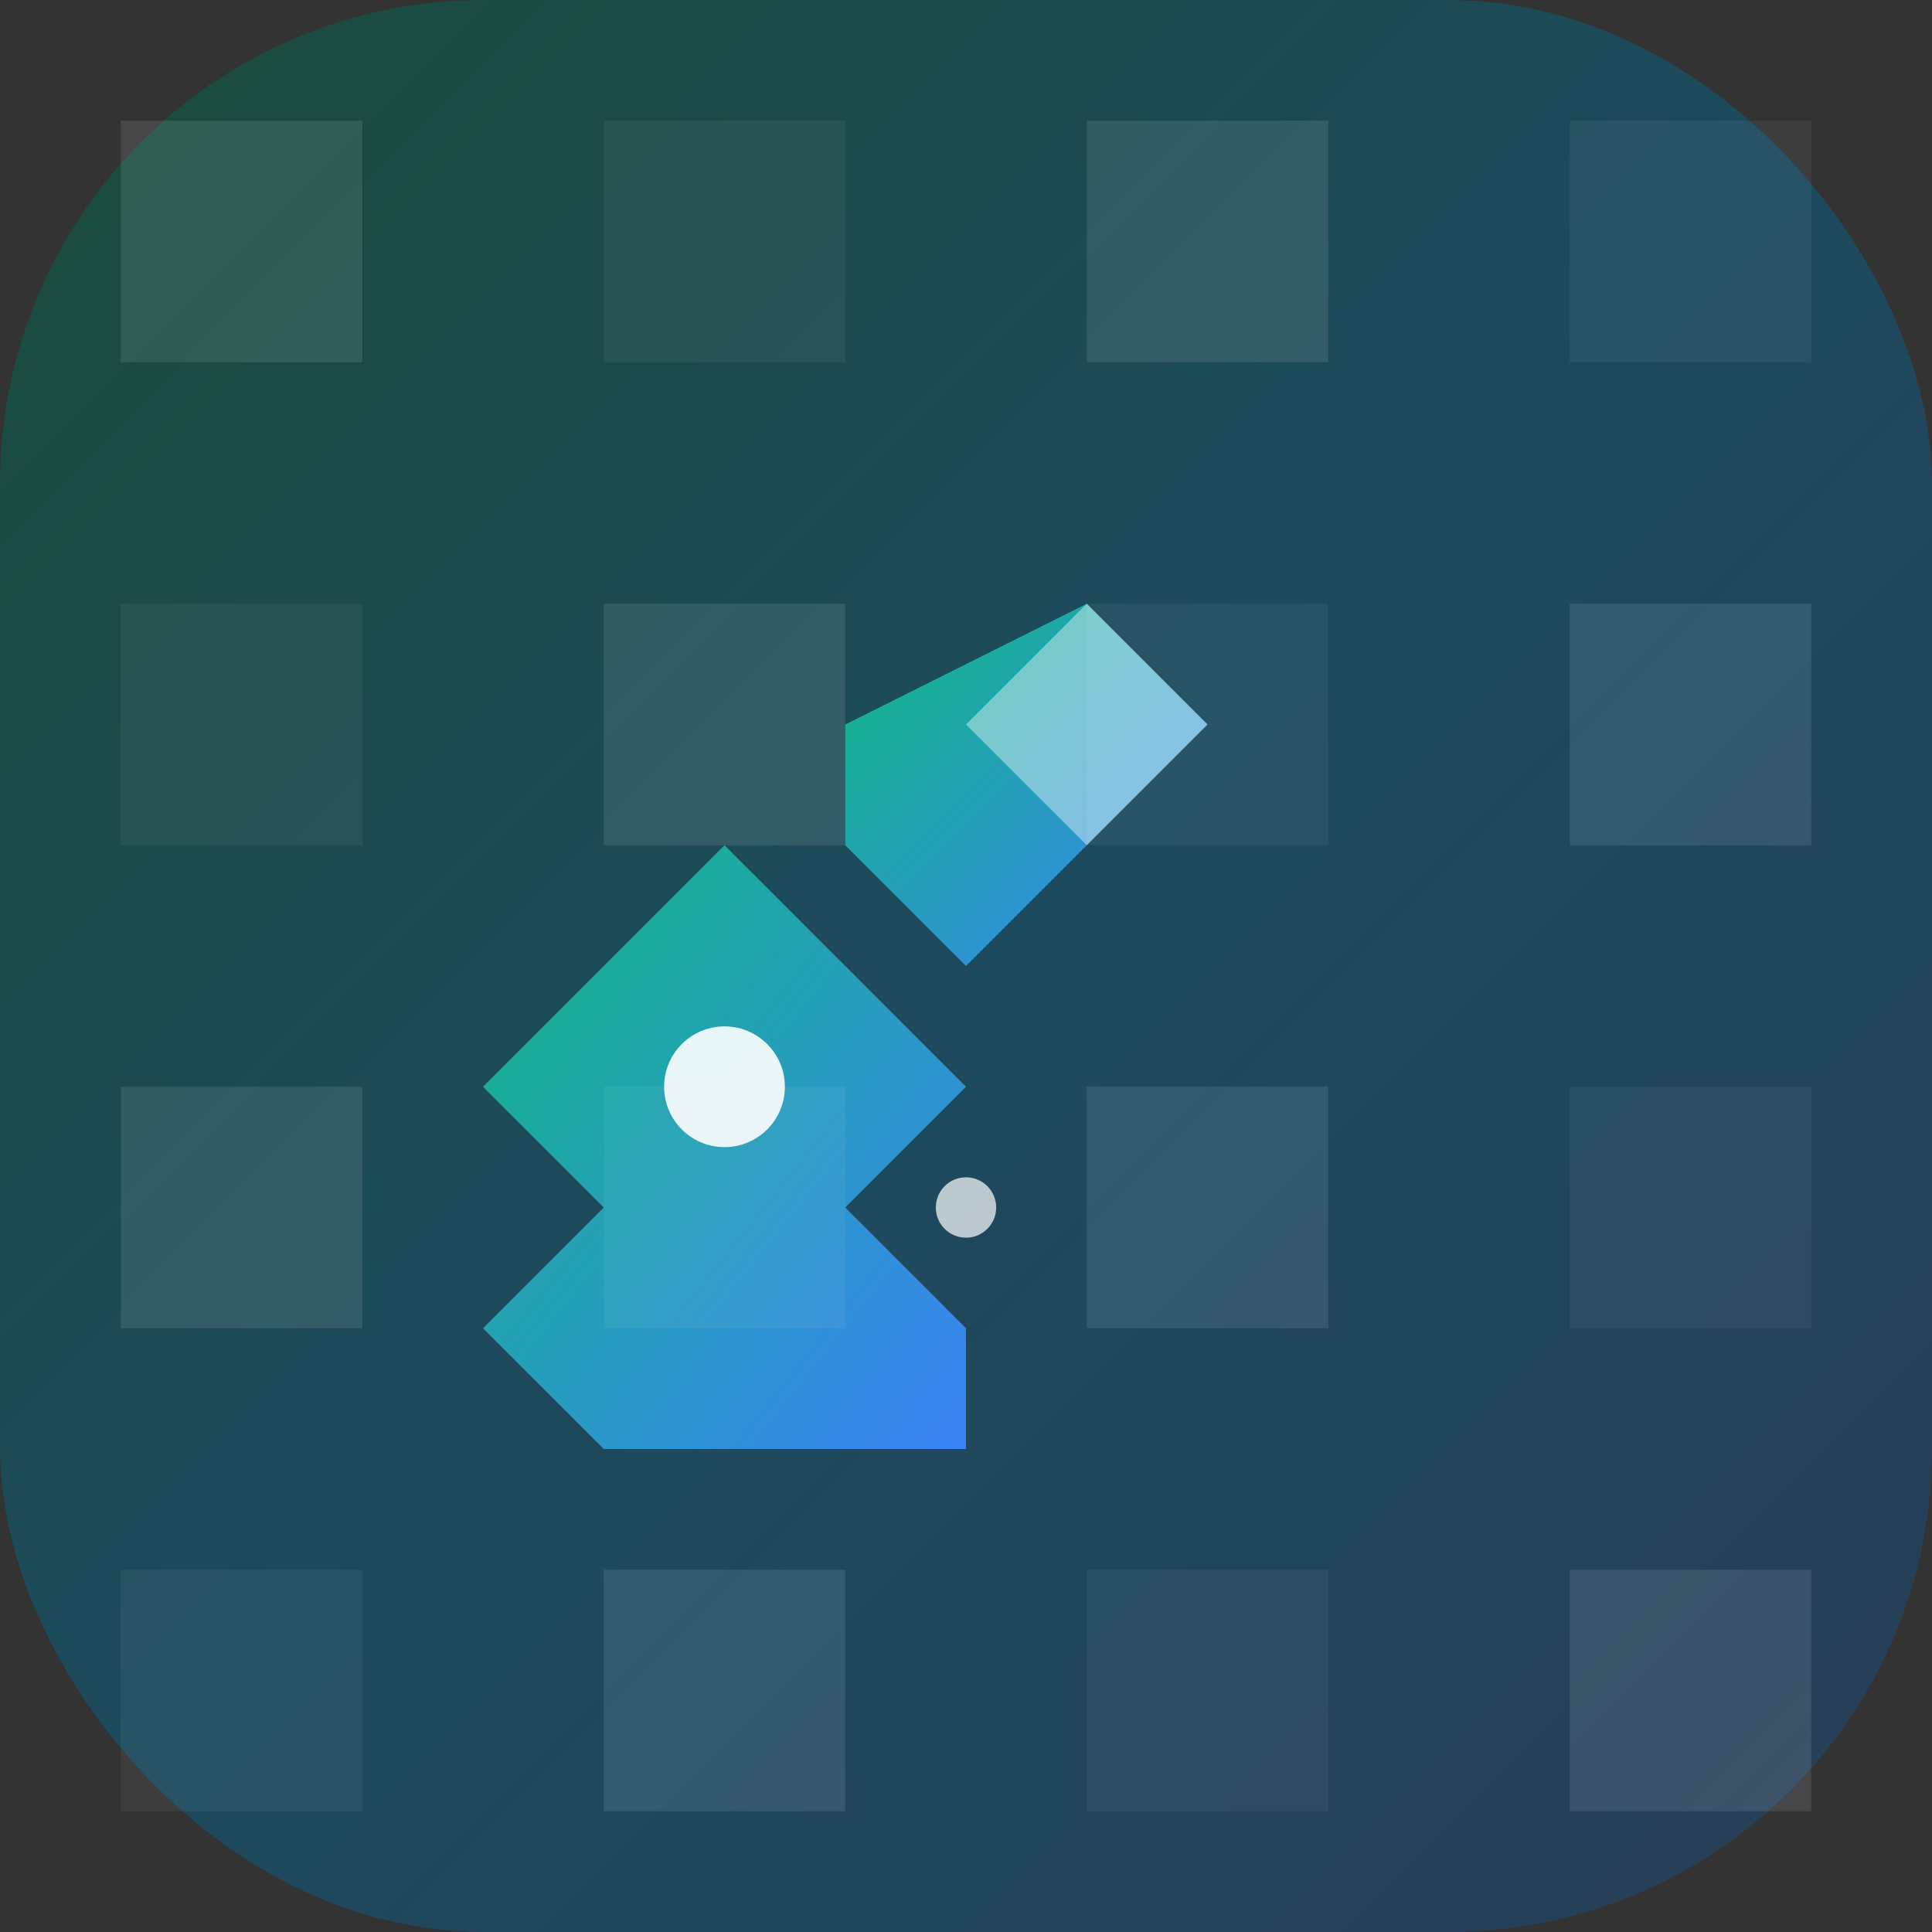
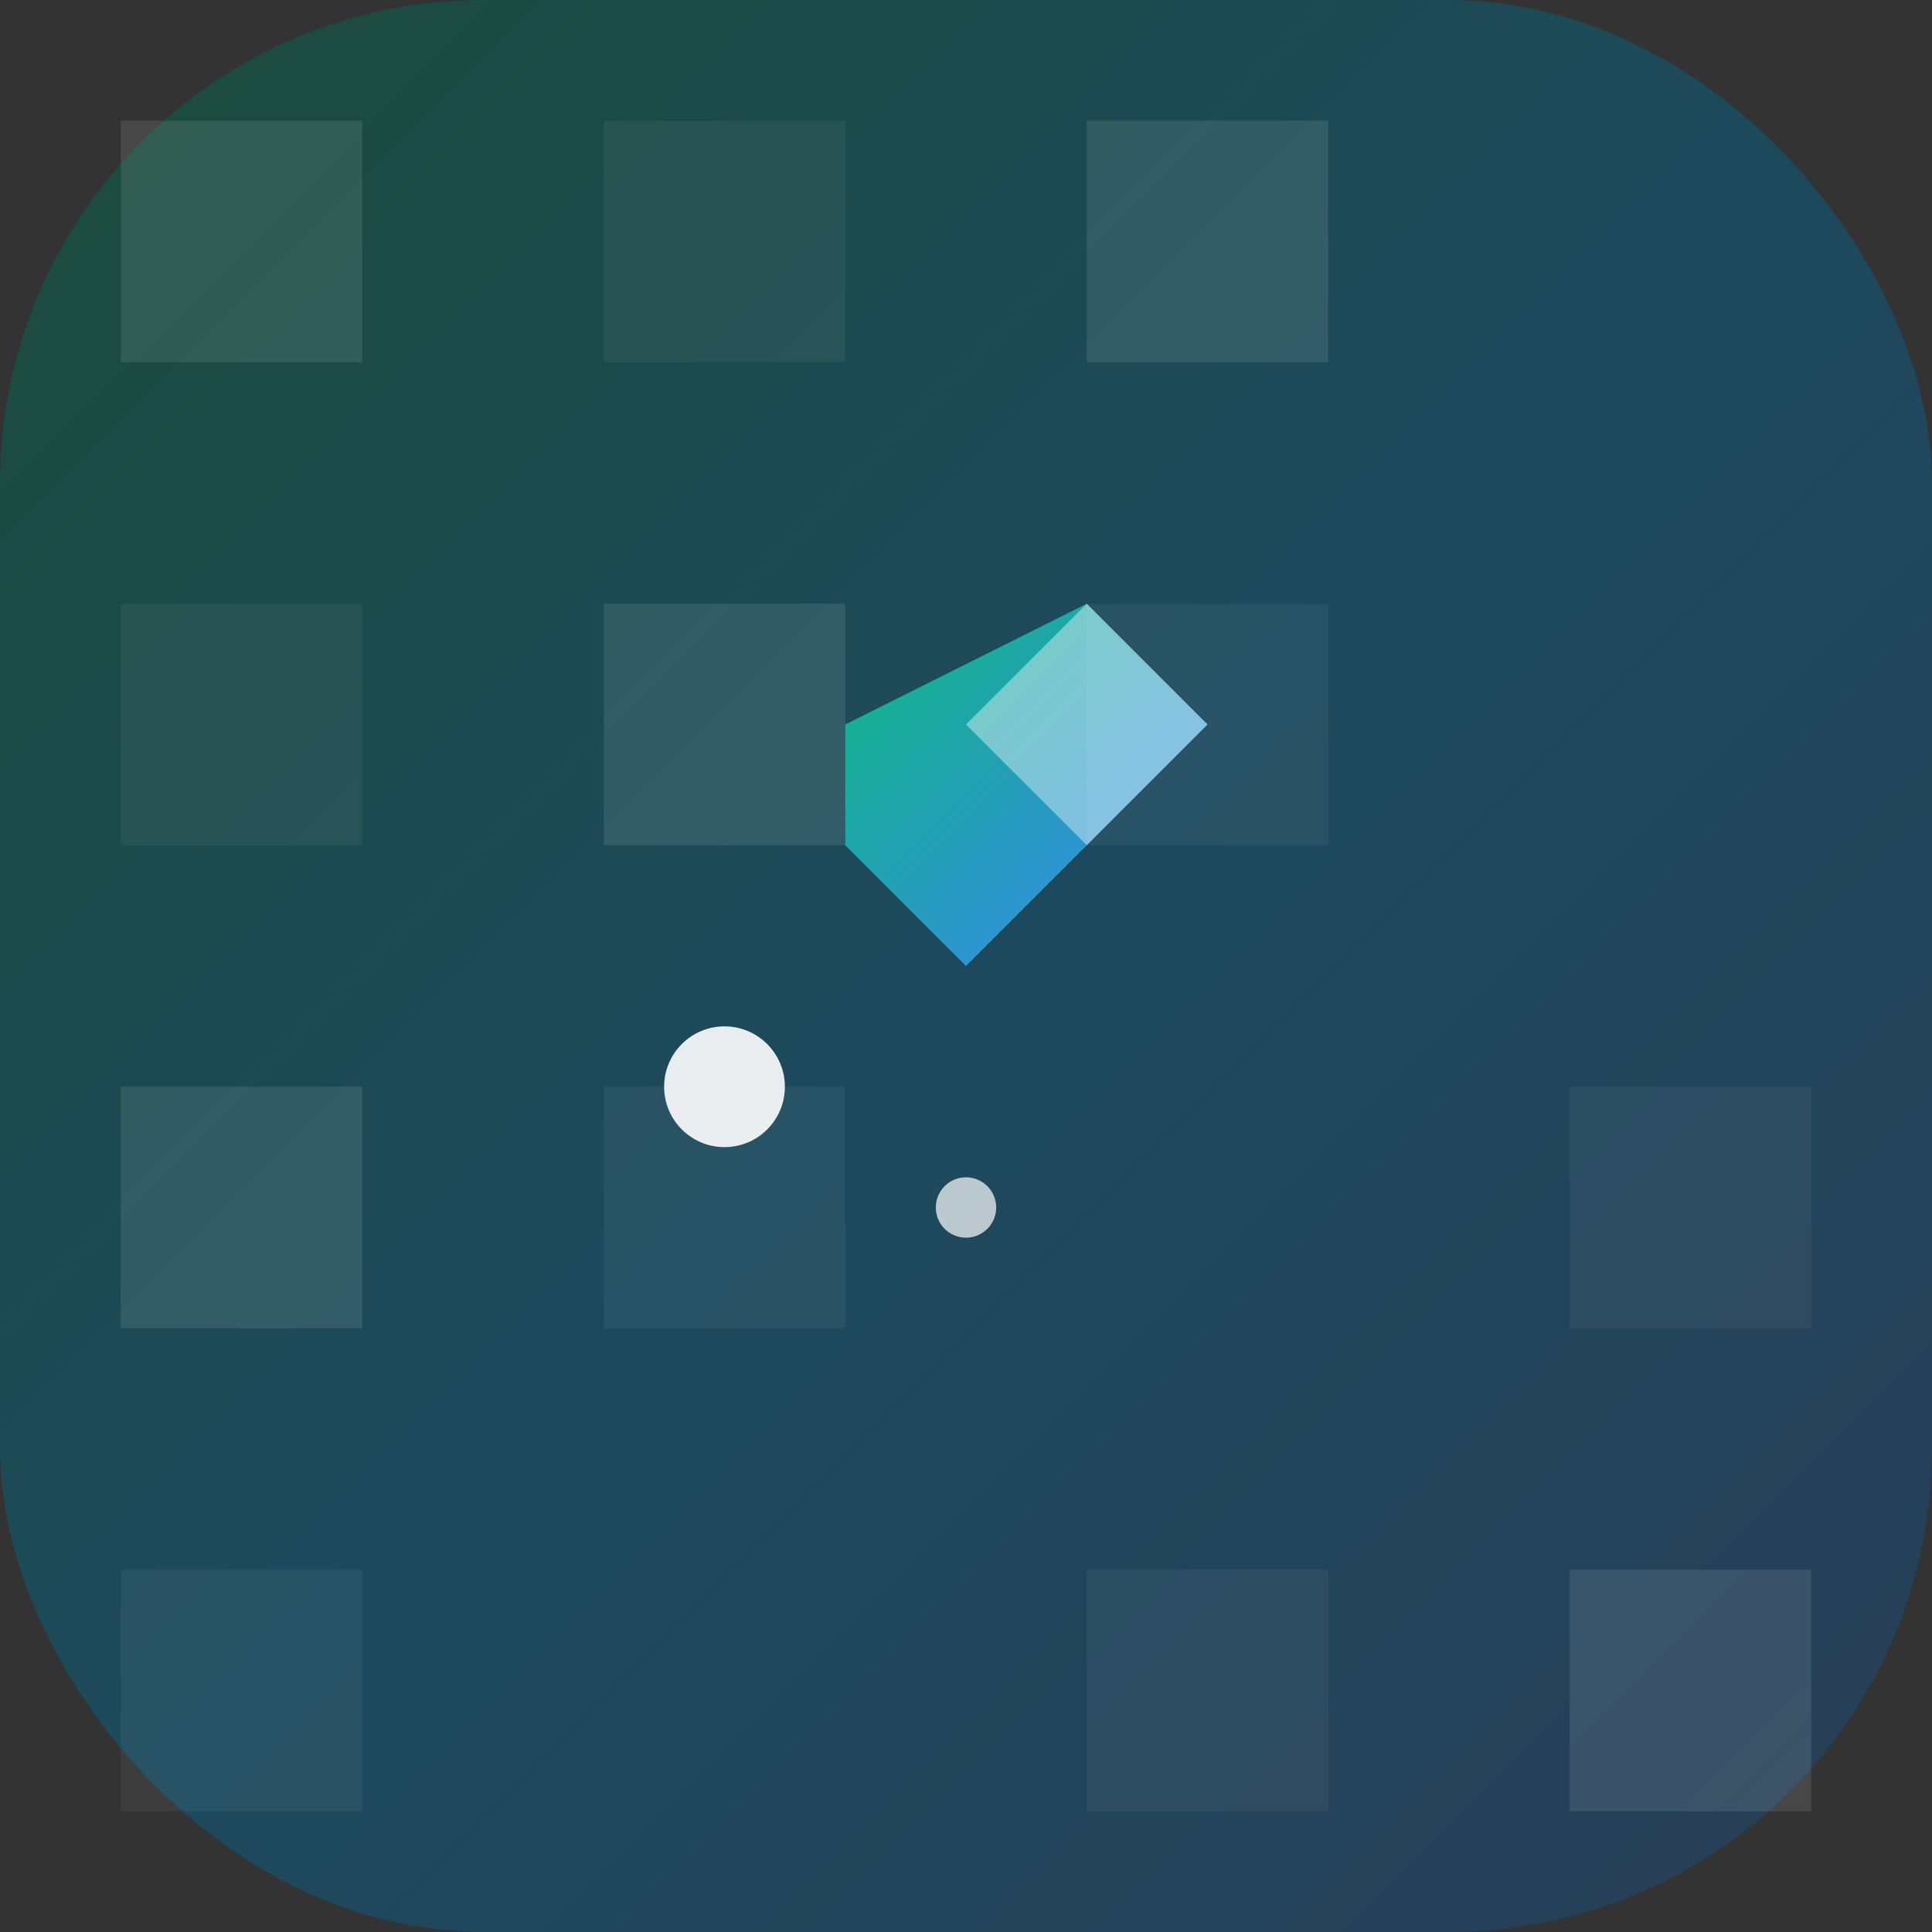
<svg xmlns="http://www.w3.org/2000/svg" viewBox="0 0 32 32" width="32" height="32">
  <rect x="0" y="0" width="32" height="32" fill="#333333" stroke="none" />
  <defs>
    <linearGradient id="bgGradient" x1="0%" y1="0%" x2="100%" y2="100%">
      <stop offset="0%" stop-color="#111111" />
      <stop offset="50%" stop-color="#0A192F" />
      <stop offset="100%" stop-color="#111111" />
    </linearGradient>
    <linearGradient id="knightGradient" x1="0%" y1="0%" x2="100%" y2="100%">
      <stop offset="0%" stop-color="#10b981" />
      <stop offset="100%" stop-color="#3b82f6" />
    </linearGradient>
    <linearGradient id="glowGradient" x1="0%" y1="0%" x2="100%" y2="100%">
      <stop offset="0%" stop-color="#34d399" />
      <stop offset="100%" stop-color="#60a5fa" />
    </linearGradient>
  </defs>
  <rect width="32" height="32" fill="url(#bgGradient)" rx="8" />
  <rect width="32" height="32" fill="url(#glowGradient)" rx="8" opacity="0.3" filter="blur(2)" />
  <g transform="translate(4, 4)">
-     <path d="M8 20 L12 20 L12 18 L10 16 L12 14 L10 12 L8 10 L6 12 L4 14 L6 16 L4 18 L6 20 Z" fill="url(#knightGradient)" />
    <path d="M10 8 L14 6 L16 8 L14 10 L12 12 L10 10 Z" fill="url(#knightGradient)" />
    <circle cx="8" cy="14" r="1" fill="#ffffff" opacity="0.9" />
    <circle cx="12" cy="16" r="0.5" fill="#ffffff" opacity="0.7" />
    <path d="M12 8 L14 6 L16 8 L14 10 Z" fill="#ffffff" opacity="0.4" />
  </g>
  <rect x="2" y="2" width="4" height="4" fill="#ffffff" opacity="0.1" />
  <rect x="10" y="2" width="4" height="4" fill="#ffffff" opacity="0.05" />
  <rect x="18" y="2" width="4" height="4" fill="#ffffff" opacity="0.1" />
-   <rect x="26" y="2" width="4" height="4" fill="#ffffff" opacity="0.05" />
  <rect x="2" y="10" width="4" height="4" fill="#ffffff" opacity="0.05" />
  <rect x="10" y="10" width="4" height="4" fill="#ffffff" opacity="0.1" />
  <rect x="18" y="10" width="4" height="4" fill="#ffffff" opacity="0.05" />
-   <rect x="26" y="10" width="4" height="4" fill="#ffffff" opacity="0.1" />
  <rect x="2" y="18" width="4" height="4" fill="#ffffff" opacity="0.1" />
  <rect x="10" y="18" width="4" height="4" fill="#ffffff" opacity="0.05" />
-   <rect x="18" y="18" width="4" height="4" fill="#ffffff" opacity="0.1" />
  <rect x="26" y="18" width="4" height="4" fill="#ffffff" opacity="0.05" />
  <rect x="2" y="26" width="4" height="4" fill="#ffffff" opacity="0.05" />
-   <rect x="10" y="26" width="4" height="4" fill="#ffffff" opacity="0.1" />
  <rect x="18" y="26" width="4" height="4" fill="#ffffff" opacity="0.05" />
  <rect x="26" y="26" width="4" height="4" fill="#ffffff" opacity="0.1" />
</svg>